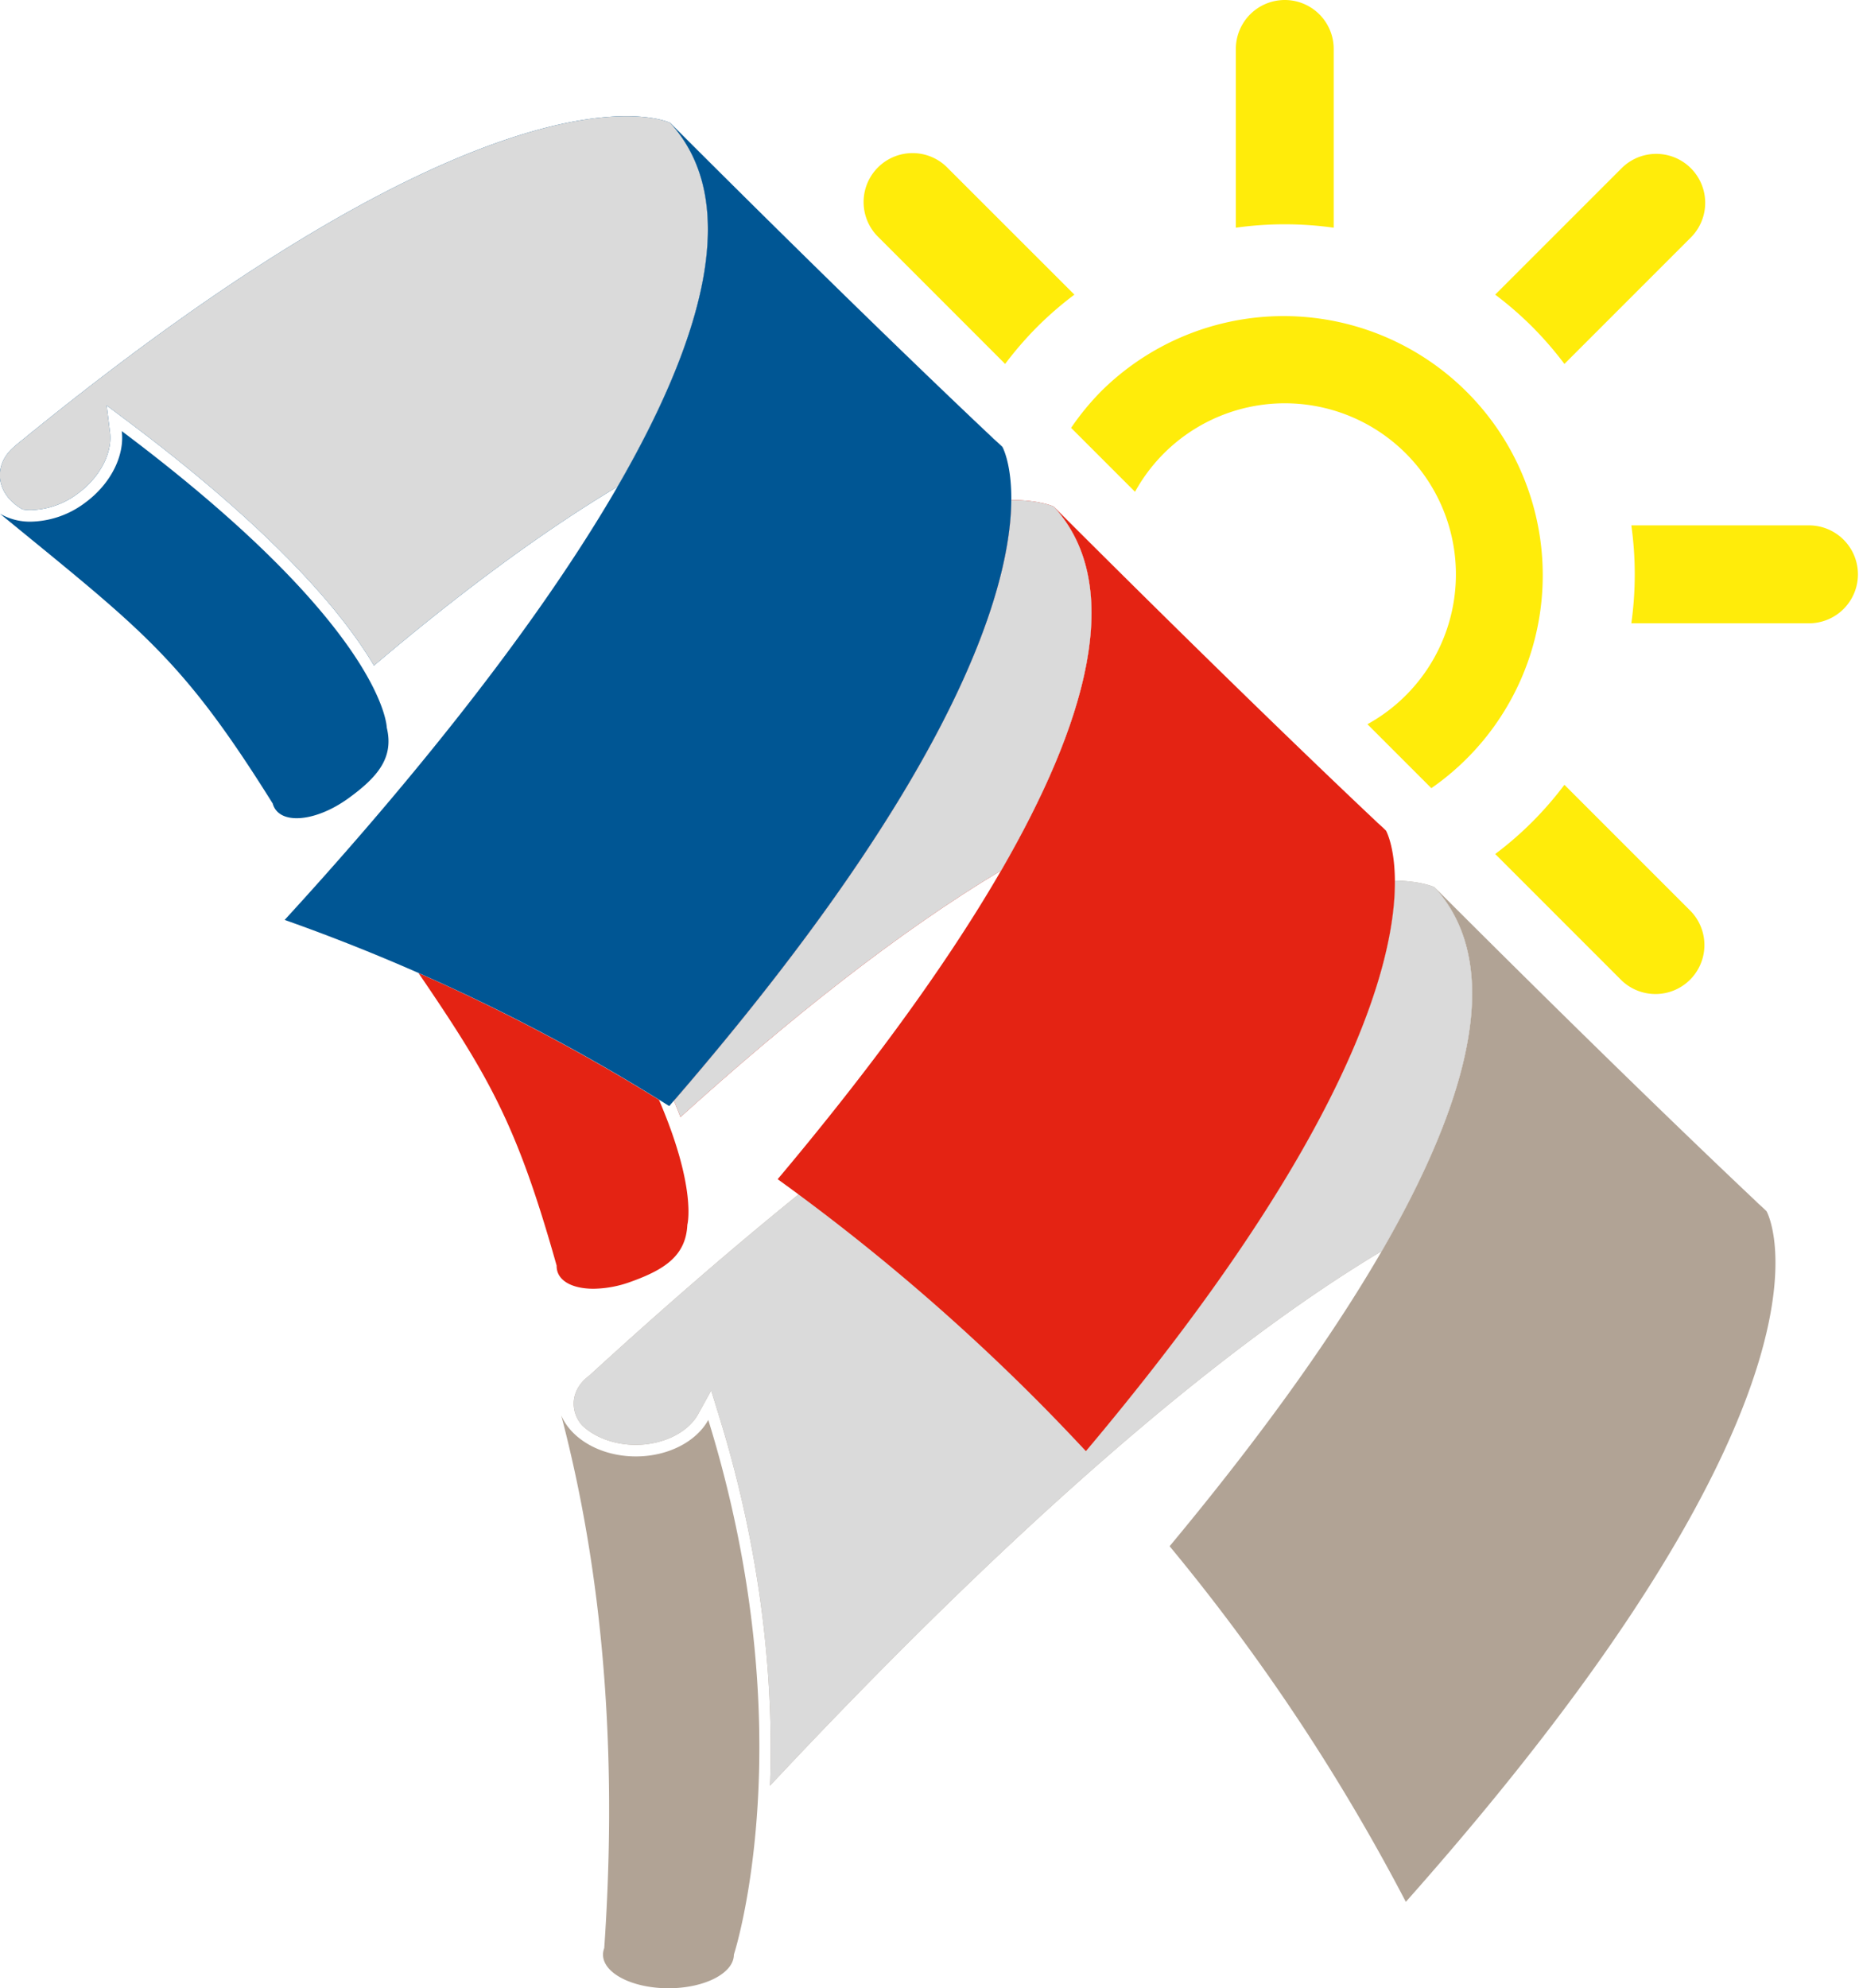
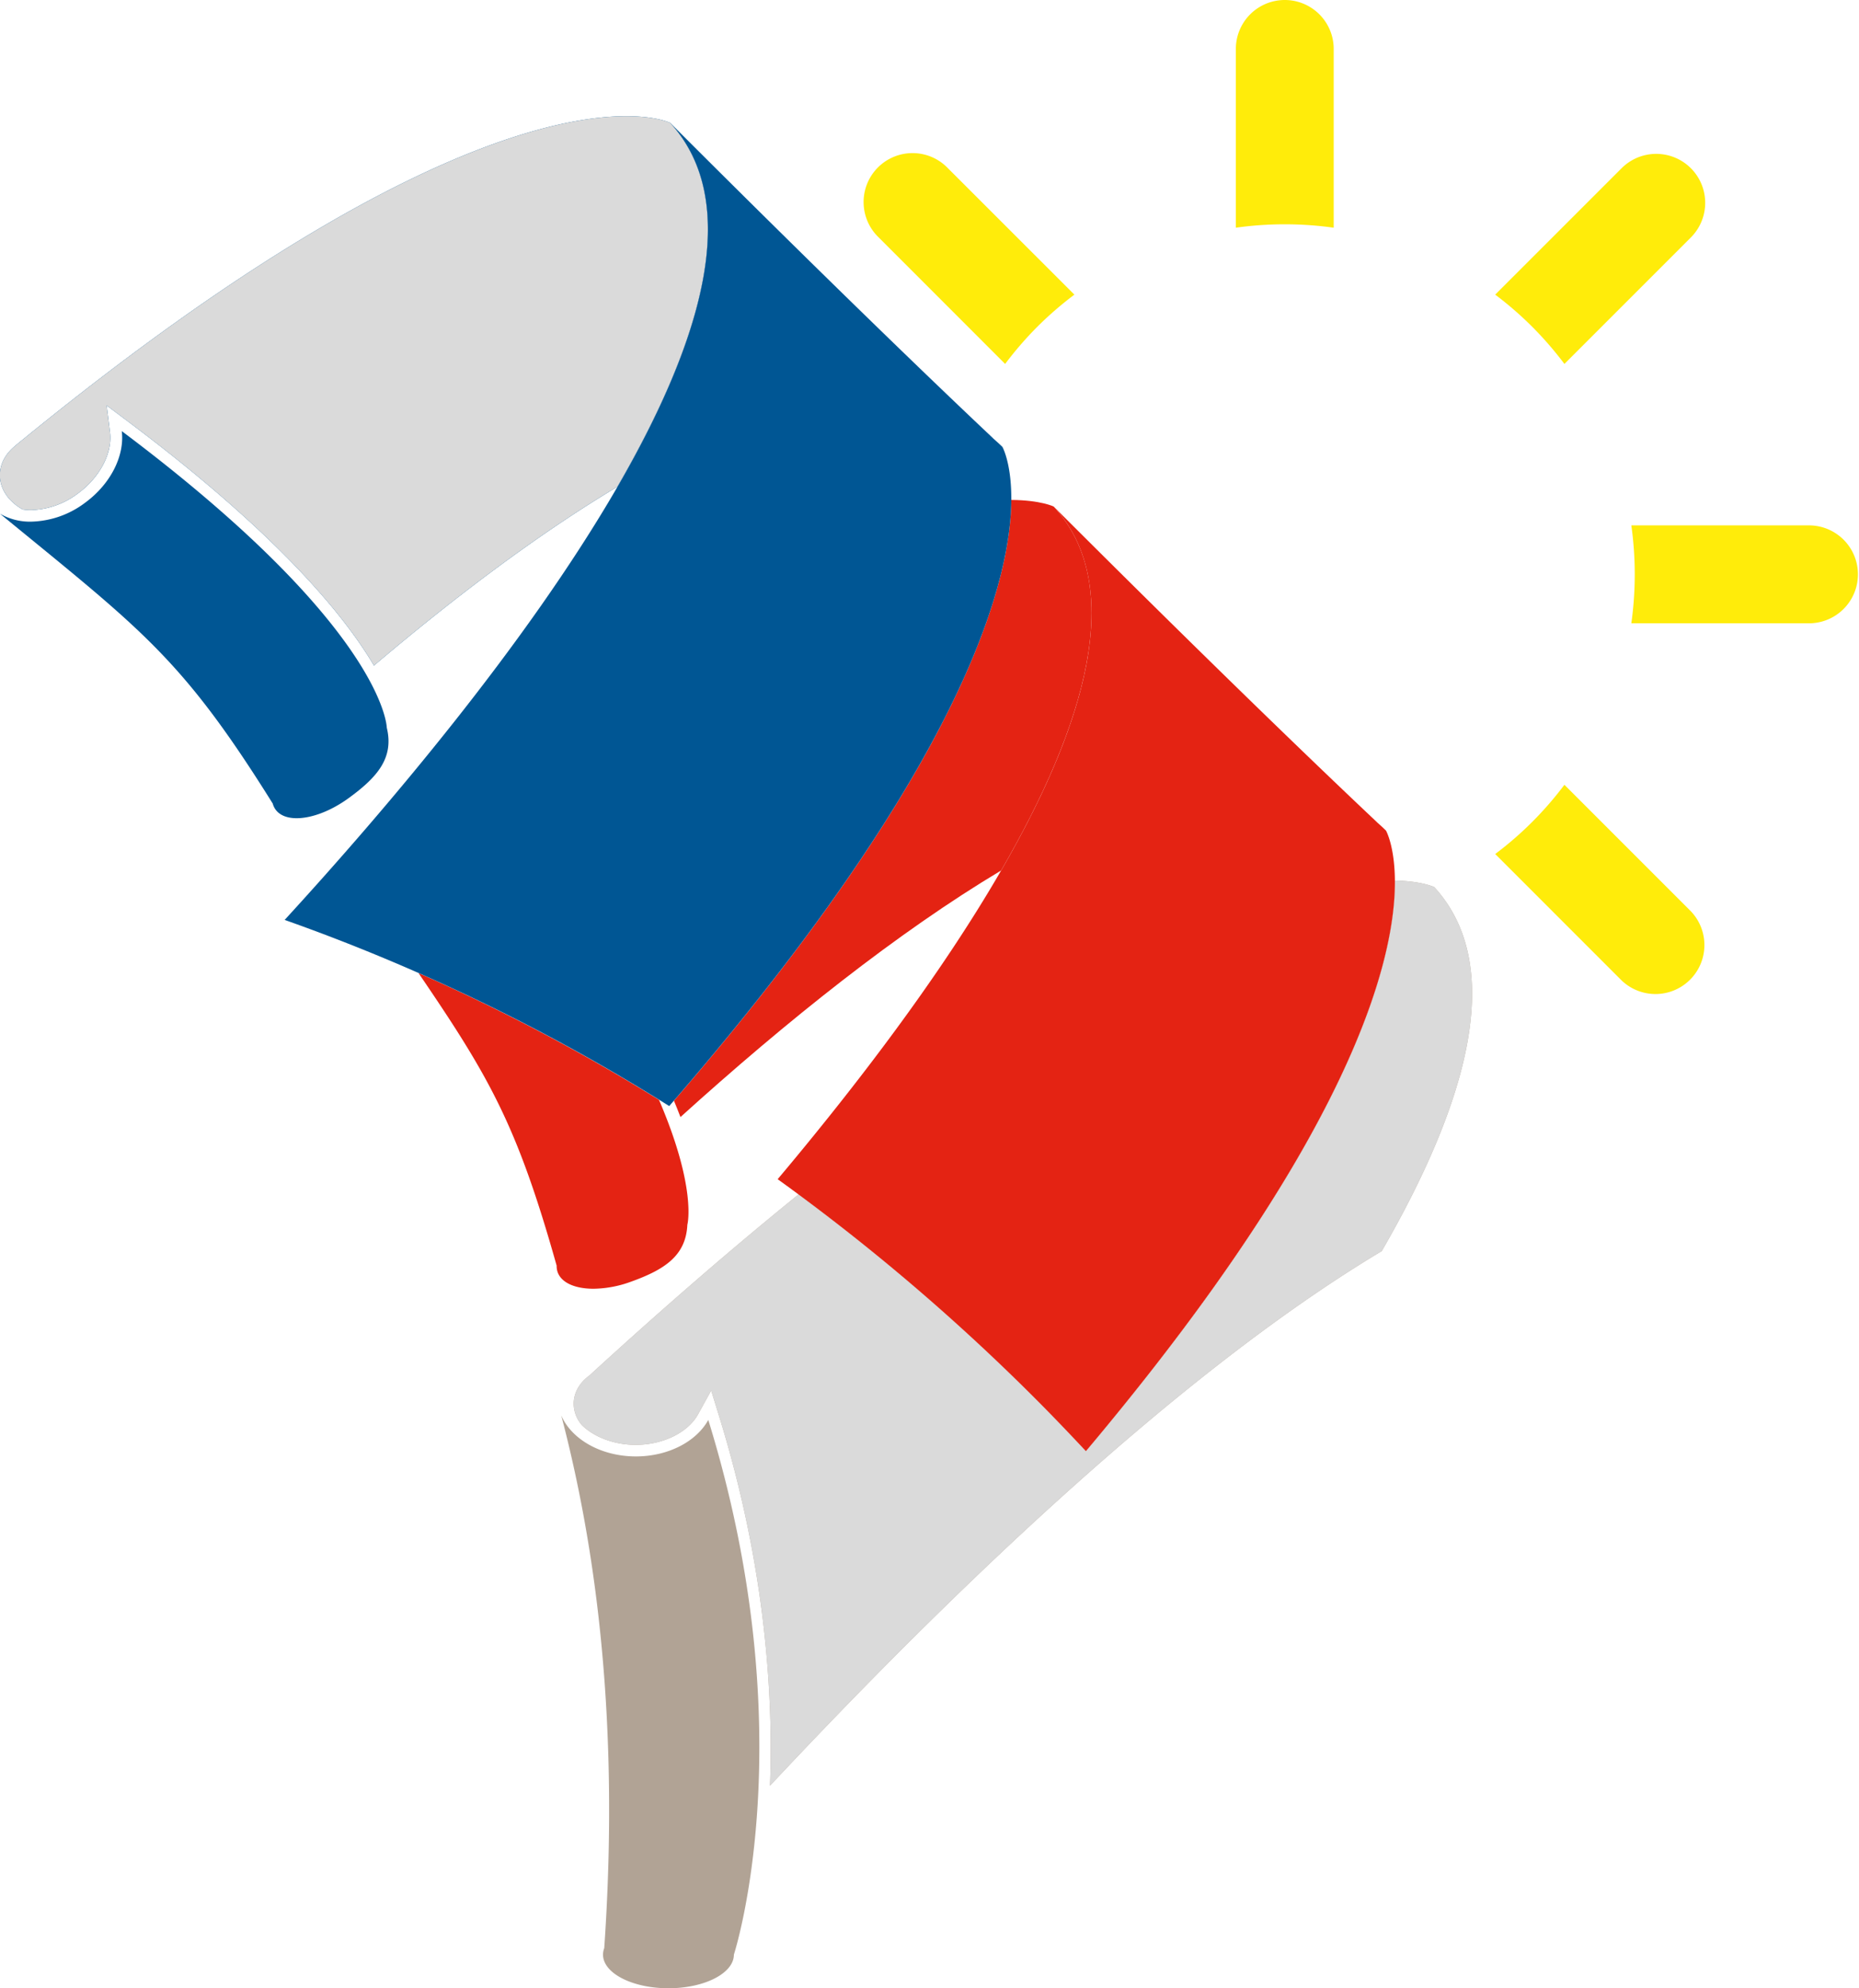
<svg xmlns="http://www.w3.org/2000/svg" viewBox="0 0 756.13 808.56">
  <defs>
    <style>.cls-1{isolation:isolate;}.cls-2{fill:#ffec0a;}.cls-3{fill:#b1a395;}.cls-4{fill:#e42313;}.cls-5,.cls-8{fill:#dadada;}.cls-5,.cls-7{mix-blend-mode:multiply;}.cls-6{fill:#005694;}</style>
  </defs>
  <g class="cls-1">
    <g id="Calque_1" data-name="Calque 1">
      <path class="cls-2" d="M502.67,92.6a143.4,143.4,0,0,1,39.8,0V19.9a19.9,19.9,0,1,0-39.8,0Z" />
      <path class="cls-2" d="M663.53,253.47h72.7a19.91,19.91,0,0,0,0-39.81h-72.7A143.47,143.47,0,0,1,663.53,253.47Z" />
      <path class="cls-2" d="M623.23,132.9A144.31,144.31,0,0,1,636.31,148l51.42-51.42A19.91,19.91,0,0,0,659.58,68.4l-51.42,51.42A144.31,144.31,0,0,1,623.23,132.9Z" />
      <path class="cls-2" d="M687.73,370.57l-51.42-51.42a143.4,143.4,0,0,1-13.08,15.08,141.05,141.05,0,0,1-15.07,13.07l51.42,51.42a19.91,19.91,0,0,0,28.15-28.15Z" />
      <path class="cls-2" d="M421.9,132.9A143.4,143.4,0,0,1,437,119.82L385.56,68.41a19.91,19.91,0,1,0-28.15,28.15L408.83,148A145.4,145.4,0,0,1,421.9,132.9Z" />
-       <path class="cls-2" d="M461.66,200a69.58,69.58,0,1,1,94.53,94.52l26,26A105.39,105.39,0,1,0,448,159,106,106,0,0,0,435.66,174Z" />
-       <path class="cls-3" d="M714,488.42l.27.22c.27.23.55.44.81.68-12.39-11.66-57.54-54.45-131.66-128.57,29.76,32.5,12.87,88.81-21.39,148-23.68,40.92-55.67,83.23-86.3,120.05a824.88,824.88,0,0,1,96.08,144.62C758.61,563,718.54,492.59,718.54,492.59,717.06,491.11,715.52,489.74,714,488.42Z" />
      <path class="cls-4" d="M170.22,395.7c28.8,42.24,40.09,61.78,56.19,119a7.45,7.45,0,0,0,.41,2.66c1.57,4.38,7.21,6.73,14.56,6.73a45.64,45.64,0,0,0,15.11-2.81c13.84-4.95,22.49-10.61,23.08-23.21,0,0,4-14.65-11.54-50.81A796.52,796.52,0,0,0,170.22,395.7Z" />
      <path class="cls-3" d="M583.38,360.76h0s-4.9-2.43-16-2.67c.23,31.39-16.34,102.14-125.68,232-6.79-7.28-13.69-14.48-20.8-21.59a854.82,854.82,0,0,0-96.08-82.77C298.9,506.7,270.72,531,240,559.13v.06c-4.07,2.84-6.66,7-6.66,11.7a13.42,13.42,0,0,0,3.42,8.75c5.05,4.86,13.13,7.93,21.82,7.93,11.06,0,21.25-5,25.34-12.4l5.35-9.7,3.27,10.58c19.12,61.86,22,114.57,20.65,150.13C385.1,649.36,479,558.42,562,508.78,596.25,449.56,613.14,393.26,583.38,360.76Z" />
      <path class="cls-5" d="M583.38,360.76h0s-4.9-2.43-16-2.67c.23,31.39-16.34,102.14-125.68,232-6.79-7.28-13.69-14.48-20.8-21.59a854.82,854.82,0,0,0-96.08-82.77C298.9,506.7,270.72,531,240,559.13v.06c-4.07,2.84-6.66,7-6.66,11.7a13.42,13.42,0,0,0,3.42,8.75c5.05,4.86,13.13,7.93,21.82,7.93,11.06,0,21.25-5,25.34-12.4l5.35-9.7,3.27,10.58c19.12,61.86,22,114.57,20.65,150.13C385.1,649.36,479,558.42,562,508.78,596.25,449.56,613.14,393.26,583.38,360.76Z" />
      <path class="cls-4" d="M559.17,333.63a2.75,2.75,0,0,1,.26.22l.82.67C547.86,322.87,502.71,280.08,428.59,206c29.76,32.5,12.87,88.8-21.39,148-24.87,43-58.89,87.48-90.89,125.54a853,853,0,0,1,104.57,89c7.11,7.11,14,14.31,20.8,21.59C600.17,401.83,563.75,337.8,563.75,337.8,562.27,336.31,560.73,334.94,559.17,333.63Z" />
      <path class="cls-4" d="M428.59,206h0s-5.25-2.61-17.26-2.69c-.21,33.09-19,107.52-137.21,244.32.95,2.29,1.85,4.52,2.65,6.64C320.2,415,365.11,379.17,407.2,354,441.46,294.77,458.35,238.46,428.59,206Z" />
-       <path class="cls-5" d="M428.59,206h0s-5.25-2.61-17.26-2.69c-.21,33.09-19,107.52-137.21,244.32.95,2.29,1.85,4.52,2.65,6.64C320.2,415,365.11,379.17,407.2,354,441.46,294.77,458.35,238.46,428.59,206Z" />
      <path class="cls-6" d="M272.56,49.94h0S206.56,17,6.05,181.39l0,.05c-3.77,3.08-6.1,7.22-6.1,11.8,0,5.74,3.67,10.82,9.29,13.94a23.29,23.29,0,0,0,3.27.25,33,33,0,0,0,19-6.62c9-6.5,14.28-16.51,13.24-24.92l-1.36-11,8.86,6.65c60.6,45.49,87.72,78.57,99.85,99.12,33.36-28.26,67-53.57,99-72.71C285.44,138.74,302.32,82.44,272.56,49.94Z" />
      <g class="cls-7">
        <path class="cls-8" d="M272.56,49.94h0S206.56,17,6.05,181.39l0,.05c-3.77,3.08-6.1,7.22-6.1,11.8,0,5.74,3.67,10.82,9.29,13.94a23.29,23.29,0,0,0,3.27.25,33,33,0,0,0,19-6.62c9-6.5,14.28-16.51,13.24-24.92l-1.36-11,8.86,6.65c60.6,45.49,87.72,78.57,99.85,99.12,33.36-28.26,67-53.57,99-72.71C285.44,138.74,302.32,82.44,272.56,49.94Z" />
      </g>
      <path class="cls-3" d="M271.88,808.56c14.7,0,26.62-6.12,26.62-13.68,0,0,29.18-89.34-10.41-217.44-4.8,8.71-16.18,14.84-29.46,14.84-14.19,0-26.21-7-30.35-16.68,19,72.28,22.32,146.71,17.49,216.64a7.54,7.54,0,0,0-.5,2.64C245.27,802.44,257.18,808.56,271.88,808.56Z" />
      <path class="cls-6" d="M12.56,212.14A24.41,24.41,0,0,1,0,208.92c57.79,47.38,73.8,58.4,110.93,117.86a7.42,7.42,0,0,0,1.14,2.43c1.73,2.39,4.79,3.53,8.6,3.53,6,0,13.71-2.81,21-8.07,11.9-8.63,18.62-16.49,15.65-28.75,0,0-.56-40.12-107.79-120.6,1.22,9.87-4.39,21.51-15.15,29.3A37.79,37.79,0,0,1,12.56,212.14Z" />
      <path class="cls-6" d="M403.15,177.6a2.75,2.75,0,0,0,.26.22c.27.23.55.44.82.68-12.4-11.65-57.55-54.45-131.67-128.57,29.76,32.5,12.88,88.81-21.39,148-37.12,64.15-94.64,131.72-135.39,176.17a786.49,786.49,0,0,1,156.42,75.7c174-200.48,135.52-268.06,135.52-268.06C406.24,180.29,404.7,178.92,403.15,177.6Z" />
    </g>
  </g>
</svg>